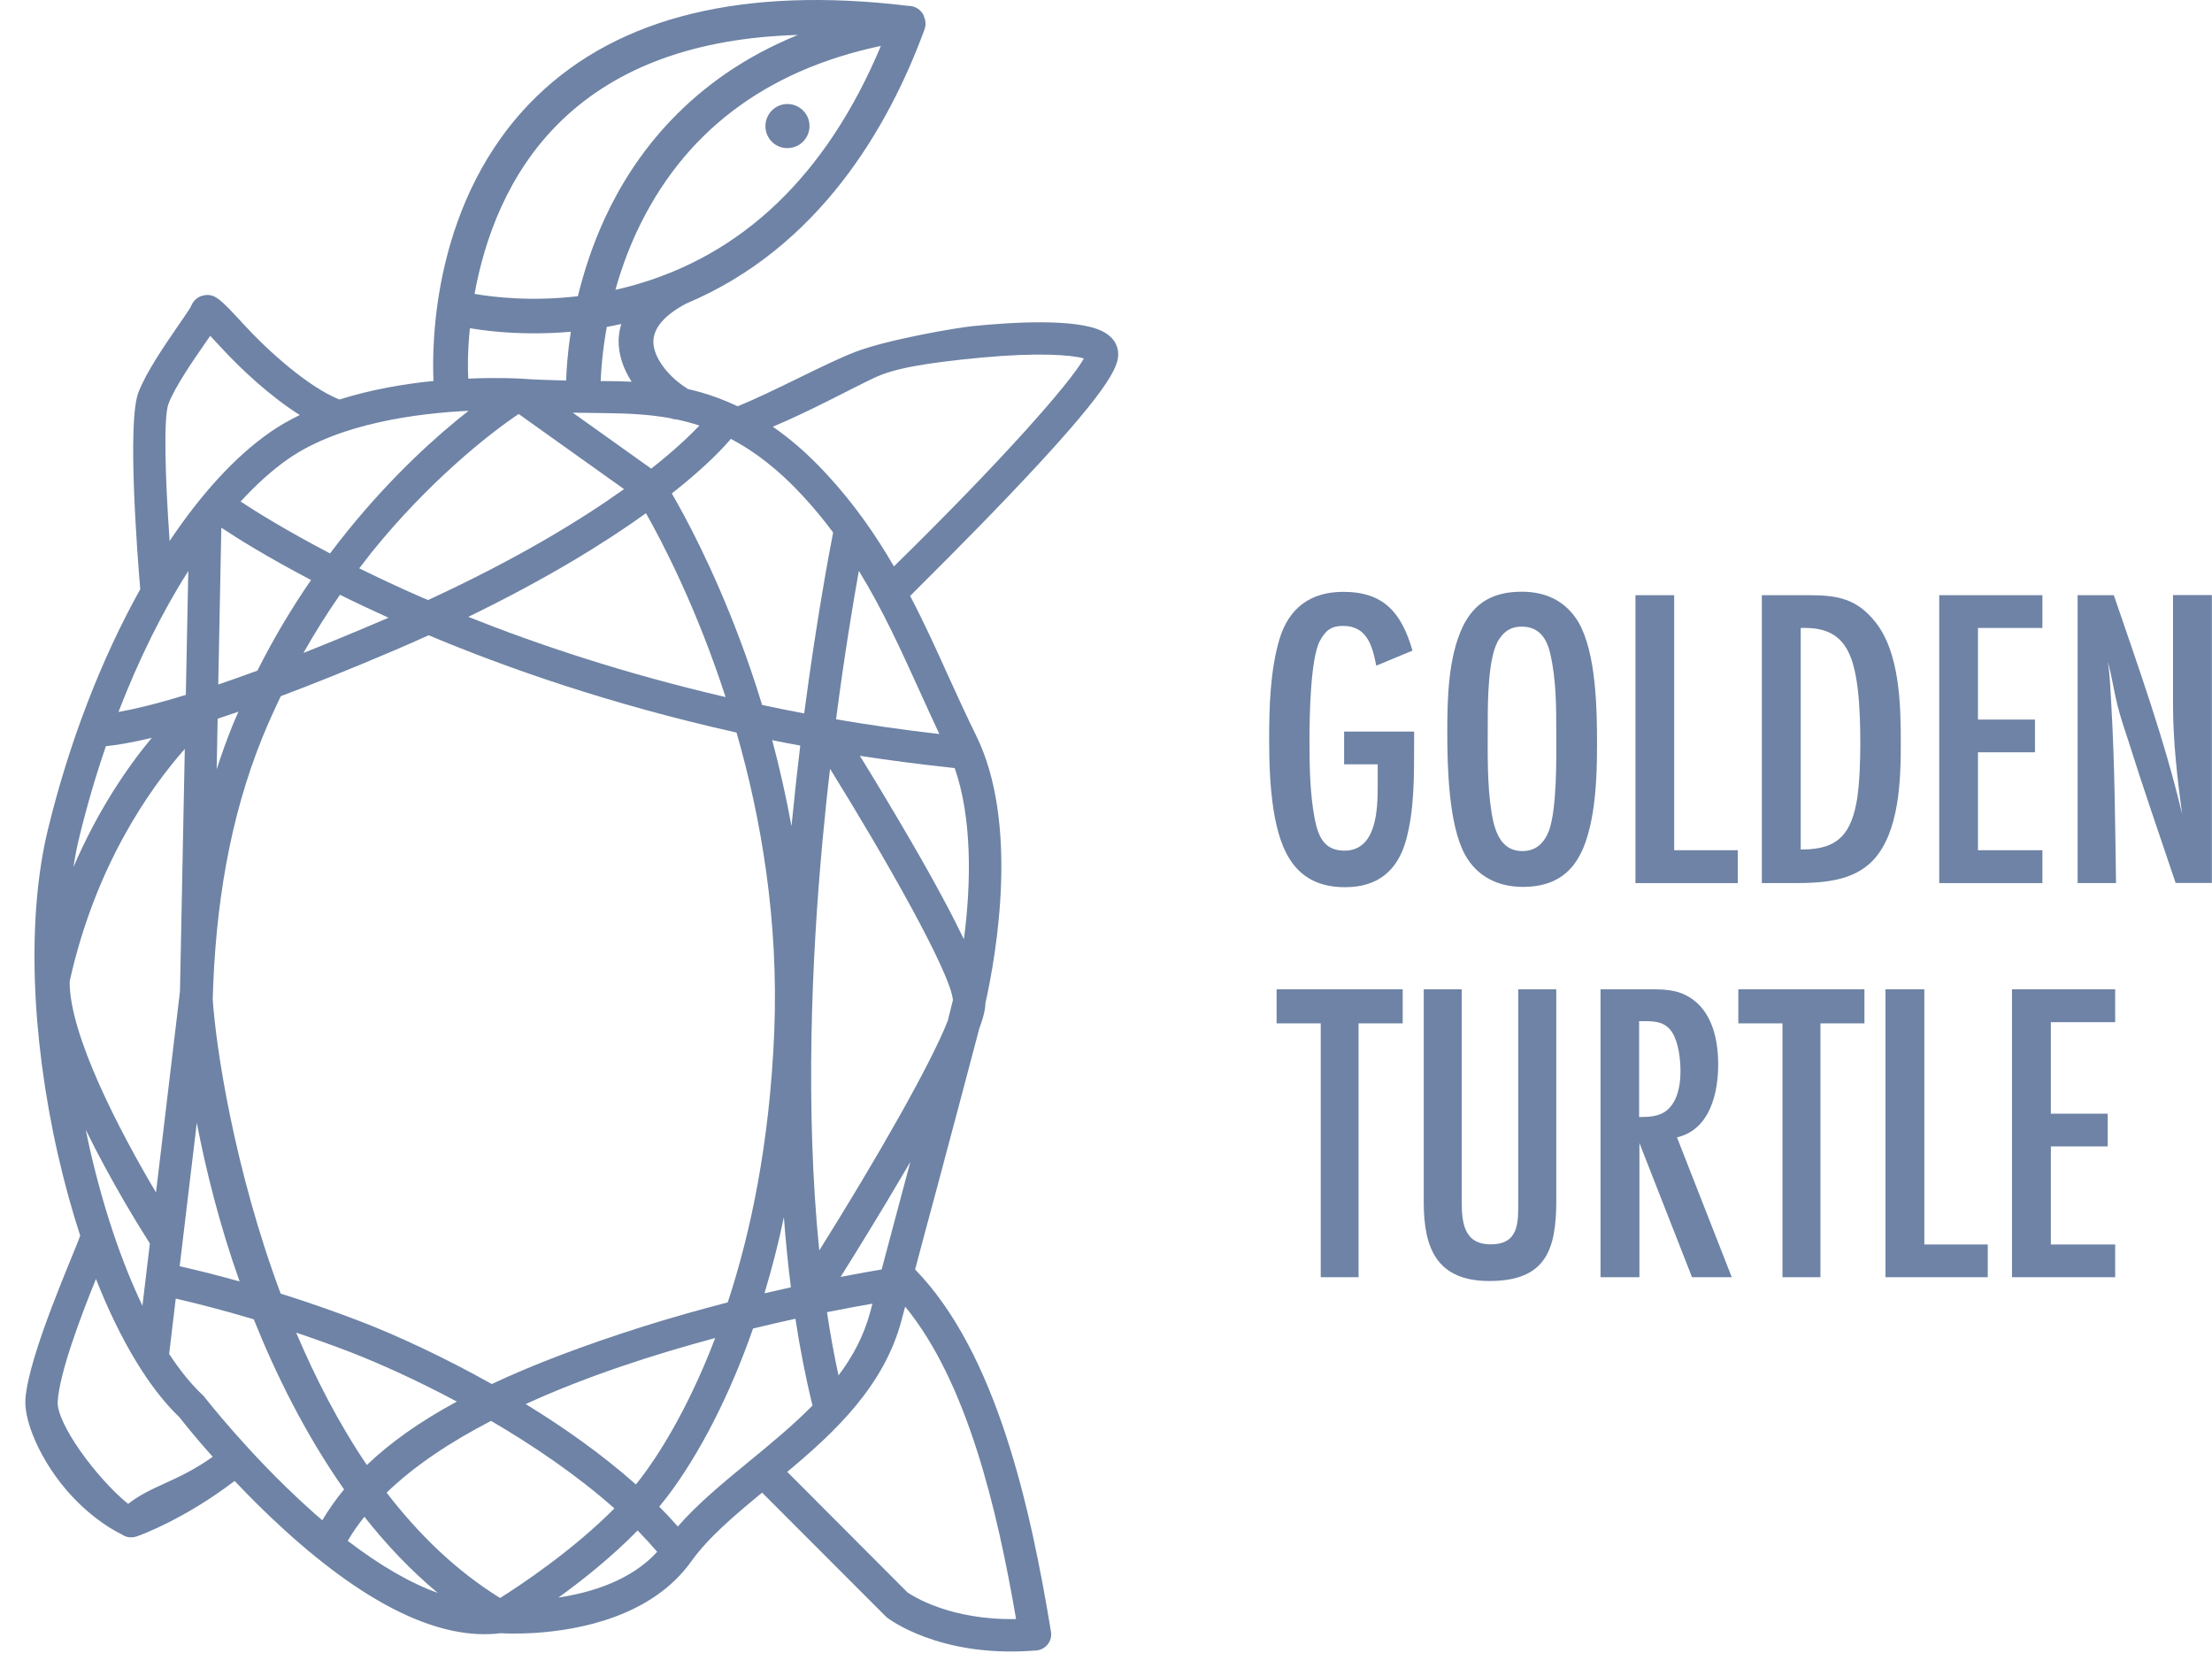
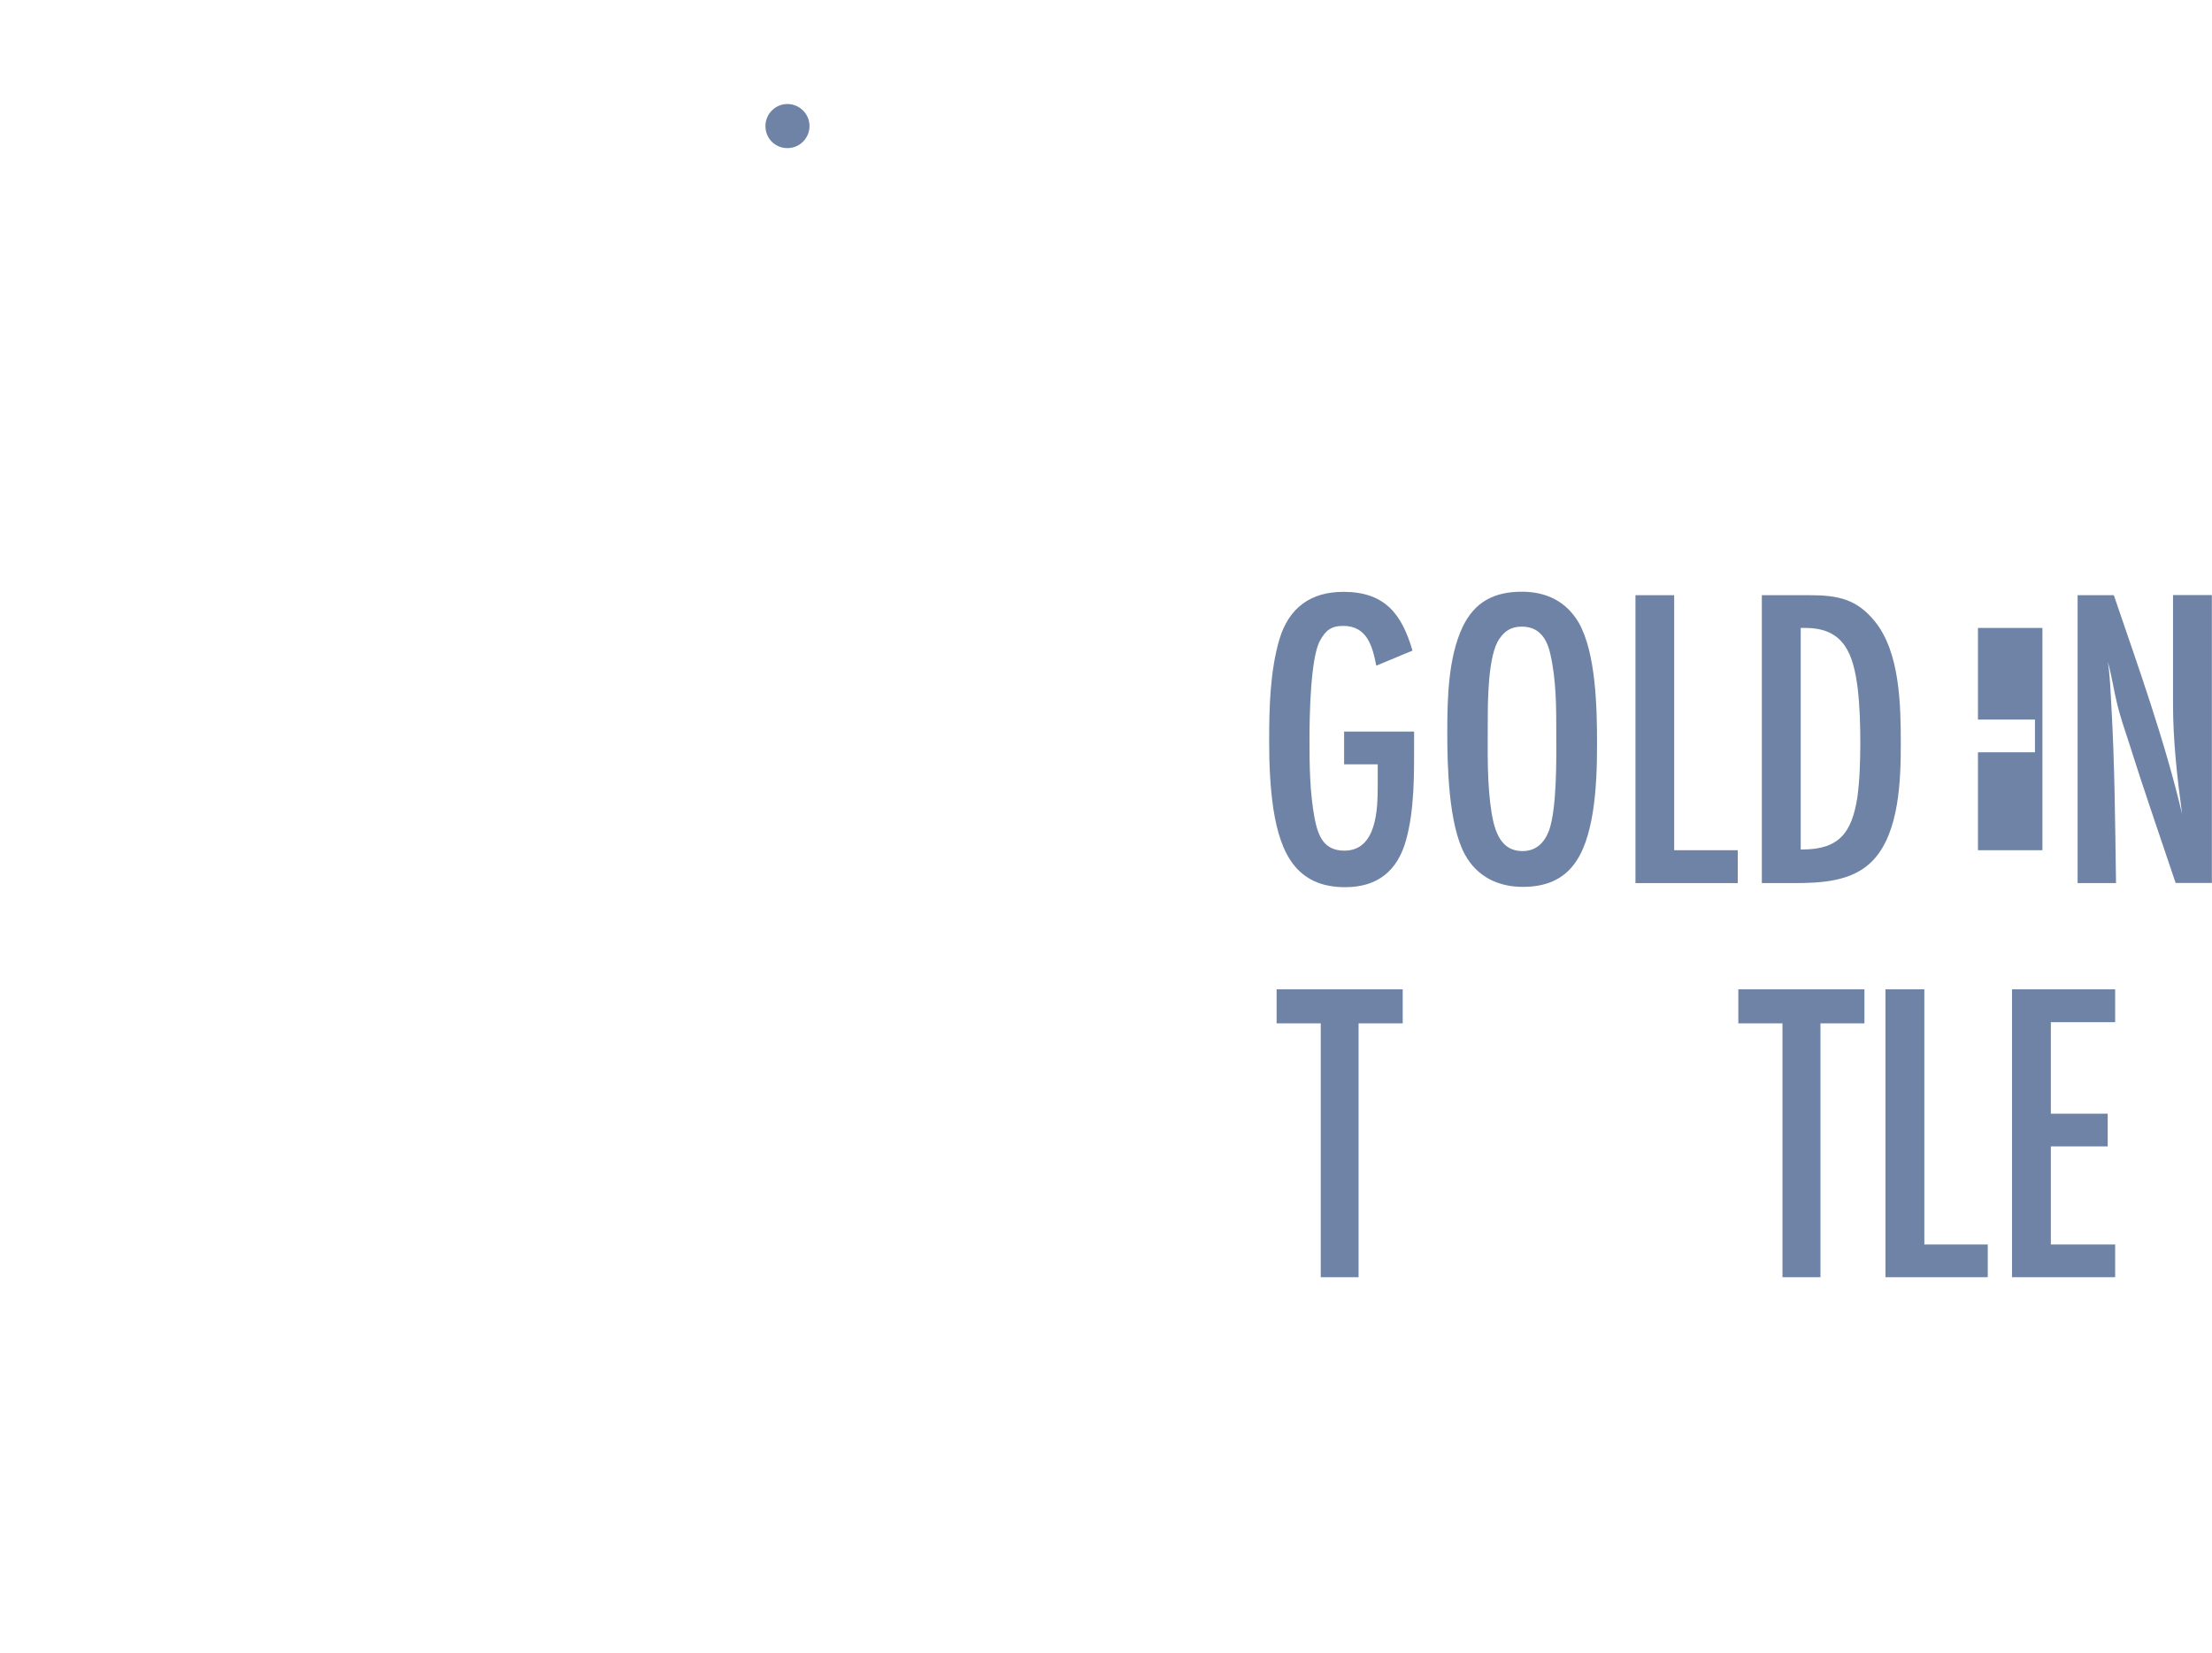
<svg xmlns="http://www.w3.org/2000/svg" width="87" height="65" viewBox="0 0 87 65" fill="none">
  <path d="M31.027 5.822C31.504 5.794 31.866 5.38 31.837 4.903C31.808 4.426 31.394 4.064 30.917 4.092C30.44 4.121 30.078 4.535 30.107 5.012C30.136 5.495 30.544 5.857 31.027 5.822Z" fill="#6E83A5" />
-   <path d="M39.721 19.448C43.658 15.321 43.98 14.431 43.98 13.925C43.98 13.701 43.894 13.293 43.348 13.023C42.302 12.505 39.704 12.678 38.245 12.827C37.612 12.89 34.877 13.356 33.612 13.85C32.354 14.344 30.417 15.413 29.009 15.977C28.343 15.661 27.693 15.442 27.049 15.298C27.026 15.281 27.003 15.258 26.98 15.247C26.325 14.833 25.67 14.063 25.699 13.396C25.722 12.873 26.153 12.385 26.98 11.942C32.216 9.747 34.963 4.977 36.365 1.149V1.144C36.371 1.132 36.371 1.115 36.377 1.103C36.383 1.086 36.383 1.075 36.388 1.057C36.394 1.04 36.394 1.023 36.4 1.011V1.006C36.4 0.994 36.4 0.988 36.4 0.983C36.4 0.965 36.4 0.948 36.4 0.925C36.4 0.908 36.4 0.897 36.4 0.879C36.4 0.868 36.394 0.856 36.394 0.845C36.394 0.833 36.394 0.828 36.394 0.816C36.394 0.805 36.388 0.793 36.383 0.782C36.377 0.77 36.377 0.759 36.377 0.747C36.371 0.736 36.371 0.73 36.365 0.718C36.36 0.695 36.348 0.672 36.337 0.644C36.342 0.632 36.342 0.626 36.337 0.621C36.331 0.615 36.331 0.609 36.325 0.603C36.314 0.575 36.296 0.546 36.279 0.517C36.153 0.339 35.952 0.23 35.722 0.23C29.274 -0.546 24.36 0.644 21.124 3.776C16.969 7.793 16.986 13.626 17.05 14.982C15.906 15.097 14.601 15.316 13.349 15.712C12.142 15.229 10.561 13.821 9.602 12.775C8.671 11.764 8.447 11.523 7.998 11.62C7.774 11.666 7.596 11.827 7.516 12.04C7.464 12.149 7.211 12.511 7.01 12.804C6.475 13.58 5.745 14.643 5.441 15.442C4.998 16.62 5.401 21.793 5.516 23.172C4.004 25.884 2.728 29.149 1.884 32.626C1.062 36.011 1.205 40.671 2.28 45.413C2.533 46.522 2.826 47.585 3.154 48.591C2.975 49.154 1.102 53.297 0.998 55.05C0.947 56.01 1.74 57.791 3.085 59.102C4.004 59.998 4.751 60.314 4.791 60.343C4.912 60.429 5.056 60.47 5.2 60.458C5.257 60.452 5.314 60.441 5.372 60.424C5.556 60.36 7.257 59.74 9.228 58.24C9.809 58.855 10.481 59.527 11.217 60.194C14.492 63.165 17.343 64.521 19.693 64.228C19.877 64.24 20.366 64.257 21.032 64.217C22.756 64.107 25.624 63.584 27.182 61.412C27.854 60.47 28.877 59.602 29.975 58.7L34.831 63.561C34.848 63.579 34.871 63.596 34.888 63.613C34.969 63.676 36.917 65.153 40.503 64.924C40.589 64.918 40.675 64.912 40.762 64.906C40.94 64.889 41.101 64.803 41.21 64.665C41.319 64.527 41.365 64.349 41.336 64.171C40.526 59.234 39.181 53.2 35.992 49.924C36.25 48.947 36.515 47.958 36.779 46.987C37.48 44.355 38.147 41.867 38.515 40.453C38.722 39.89 38.756 39.62 38.756 39.459C39.199 37.47 40.084 32.338 38.383 28.907C38.015 28.16 37.67 27.401 37.302 26.597C36.831 25.551 36.348 24.488 35.796 23.436C36.325 22.902 38.032 21.224 39.721 19.448ZM28.745 17.258C29.664 17.741 30.607 18.453 31.578 19.505C32.009 19.971 32.406 20.453 32.768 20.942C32.641 21.591 32.124 24.292 31.63 28.057C31.067 27.953 30.515 27.838 29.975 27.723C29.682 26.764 29.377 25.884 29.084 25.108C28.038 22.333 26.969 20.344 26.423 19.407C27.848 18.287 28.538 17.505 28.745 17.258ZM25.21 52.194C22.917 52.924 20.981 53.659 19.343 54.429C17.418 53.349 15.573 52.504 14.205 51.976C13.079 51.544 12.01 51.177 11.038 50.872C9.211 45.97 8.493 41.2 8.366 39.292C8.47 35.66 9.021 32.189 10.337 28.959C10.556 28.424 10.797 27.896 11.044 27.378C12.326 26.896 13.803 26.304 15.515 25.574C15.975 25.379 16.423 25.177 16.86 24.982C19.883 26.252 23.981 27.695 28.969 28.809C29.929 32.148 30.63 36.183 30.452 40.579C30.273 44.959 29.521 48.487 28.624 51.217C27.544 51.499 26.389 51.82 25.21 52.194ZM28.13 52.619C27.009 55.562 25.791 57.361 25.228 58.102C25.159 58.194 25.084 58.286 25.009 58.378C23.699 57.211 22.188 56.142 20.676 55.217C23.096 54.108 25.756 53.257 28.13 52.619ZM17.969 55.119C16.521 55.901 15.36 56.723 14.429 57.613C13.326 55.987 12.412 54.205 11.648 52.407C12.326 52.636 13.038 52.889 13.774 53.171C14.9 53.608 16.389 54.274 17.969 55.119ZM9.424 50.395C8.441 50.119 7.63 49.924 7.067 49.797L7.74 44.154C8.096 46.005 8.63 48.16 9.424 50.395ZM16.837 23.597C16.757 23.563 16.671 23.528 16.59 23.494C15.694 23.103 14.877 22.718 14.13 22.35C14.291 22.137 14.452 21.93 14.619 21.718C16.831 18.977 19.193 17.086 20.4 16.281L24.544 19.235C22.837 20.453 20.349 21.976 16.837 23.597ZM25.406 20.183C26.061 21.338 27.4 23.907 28.538 27.413C24.504 26.476 21.096 25.327 18.418 24.258C21.532 22.747 23.802 21.338 25.406 20.183ZM15.28 24.292C15.194 24.333 15.107 24.367 15.015 24.407C13.883 24.89 12.866 25.31 11.935 25.677C12.377 24.896 12.854 24.131 13.372 23.39C13.958 23.683 14.596 23.982 15.28 24.292ZM10.125 26.373C9.567 26.58 9.056 26.758 8.584 26.919L8.705 20.752C9.309 21.155 10.492 21.896 12.234 22.81C11.447 23.953 10.74 25.143 10.125 26.373ZM9.378 27.988C9.309 28.143 9.24 28.298 9.176 28.453C8.935 29.045 8.717 29.649 8.521 30.258L8.561 28.264C8.82 28.177 9.09 28.085 9.378 27.988ZM30.831 47.867C30.9 48.792 30.992 49.717 31.107 50.625C30.773 50.7 30.429 50.78 30.067 50.861C30.36 49.889 30.618 48.889 30.831 47.867ZM30.371 29.108C30.733 29.183 31.101 29.252 31.475 29.321C31.354 30.321 31.239 31.384 31.13 32.488C30.911 31.292 30.653 30.16 30.371 29.108ZM26.377 16.448C26.452 16.477 26.526 16.494 26.607 16.494C26.906 16.557 27.21 16.637 27.509 16.735C27.187 17.074 26.584 17.666 25.613 18.43L22.527 16.229C22.906 16.235 23.343 16.241 23.848 16.247C24.688 16.258 25.526 16.293 26.377 16.448ZM24.843 15.011C24.509 14.994 24.182 14.988 23.854 14.988C23.774 14.988 23.699 14.988 23.624 14.988C23.642 14.574 23.693 13.81 23.866 12.856C24.055 12.822 24.245 12.787 24.435 12.741C24.371 12.954 24.343 13.155 24.331 13.339C24.314 13.942 24.521 14.517 24.843 15.011ZM34.647 1.805C32.509 6.896 29.182 10.08 24.751 11.264C24.567 11.316 24.383 11.356 24.205 11.396C24.406 10.678 24.676 9.908 25.038 9.126C26.854 5.23 30.078 2.77 34.647 1.805ZM22.078 4.747C24.285 2.615 27.406 1.488 31.383 1.374C27.153 3.092 24.935 6.092 23.785 8.592C23.291 9.666 22.958 10.712 22.728 11.649C20.906 11.862 19.412 11.689 18.665 11.557C19.05 9.442 19.958 6.793 22.078 4.747ZM18.481 12.908C19.038 13 19.912 13.109 20.998 13.109C21.446 13.109 21.935 13.092 22.452 13.046C22.32 13.89 22.279 14.563 22.268 14.965C20.992 14.936 20.492 14.89 20.486 14.89H20.469C20.377 14.885 19.573 14.839 18.418 14.89C18.395 14.528 18.389 13.821 18.481 12.908ZM18.429 16.155C17.205 17.114 15.452 18.678 13.671 20.879C13.435 21.172 13.205 21.465 12.981 21.764C11.263 20.867 10.073 20.126 9.464 19.724C10.079 19.051 10.705 18.488 11.337 18.046C13.366 16.637 16.441 16.252 18.429 16.155ZM6.625 15.885C6.872 15.229 7.579 14.201 8.05 13.523C8.13 13.408 8.205 13.299 8.268 13.207C8.395 13.339 8.533 13.488 8.665 13.632C9.498 14.54 10.648 15.603 11.791 16.321C11.377 16.523 10.981 16.747 10.613 17.005C9.245 17.959 7.906 19.43 6.671 21.275C6.493 18.729 6.429 16.413 6.625 15.885ZM7.406 22.453L7.309 27.327C6.096 27.7 5.245 27.896 4.659 27.999C5.452 25.942 6.383 24.062 7.406 22.453ZM3.119 32.924C3.418 31.695 3.769 30.499 4.165 29.344C4.59 29.304 5.171 29.206 5.97 29.016C5.033 30.143 3.866 31.827 2.889 34.097C2.952 33.689 3.027 33.292 3.119 32.924ZM2.74 38.591C3.757 34.011 5.912 30.988 7.268 29.453L7.079 38.982L6.136 46.895C4.717 44.51 2.717 40.683 2.74 38.591ZM5.895 48.901L5.602 51.349C4.774 49.619 4.056 47.487 3.521 45.131C3.47 44.895 3.418 44.66 3.372 44.43C4.401 46.527 5.544 48.355 5.895 48.901ZM5.039 59.142C3.774 58.113 2.223 55.975 2.269 55.125C2.332 54.016 3.159 51.809 3.774 50.297C4.717 52.688 5.86 54.596 7.062 55.74C7.188 55.901 7.653 56.493 8.366 57.291C6.975 58.28 5.97 58.412 5.039 59.142ZM12.676 59.786C12.481 59.619 12.28 59.447 12.084 59.263C9.768 57.165 8.05 54.947 8.033 54.929L8.004 54.889L7.964 54.855C7.516 54.435 7.079 53.895 6.653 53.246L6.912 51.068C7.625 51.234 8.699 51.499 9.981 51.884C10.82 53.975 11.981 56.361 13.533 58.573C13.211 58.958 12.929 59.366 12.676 59.786ZM13.676 60.596C13.866 60.268 14.09 59.952 14.331 59.648C15.188 60.734 16.148 61.751 17.216 62.642C16.148 62.263 14.958 61.573 13.676 60.596ZM19.67 62.843C17.946 61.78 16.469 60.343 15.205 58.7C16.314 57.631 17.734 56.694 19.314 55.878C21.004 56.866 22.716 58.033 24.165 59.32C22.509 60.992 20.446 62.355 19.67 62.843ZM21.963 62.826C22.912 62.142 24.061 61.228 25.078 60.188C25.348 60.464 25.607 60.745 25.848 61.027C24.825 62.153 23.256 62.63 21.963 62.826ZM29.446 57.487C28.417 58.332 27.434 59.142 26.659 60.033C26.429 59.768 26.182 59.504 25.929 59.251C26.032 59.125 26.136 58.998 26.233 58.872C27.515 57.188 28.716 54.838 29.618 52.246C30.205 52.102 30.762 51.976 31.285 51.861C31.463 53.033 31.687 54.177 31.957 55.274C31.181 56.062 30.308 56.78 29.446 57.487ZM39.963 63.671C37.377 63.722 35.9 62.763 35.693 62.625L30.963 57.883C32.842 56.315 34.773 54.504 35.457 51.924C35.503 51.746 35.555 51.568 35.601 51.384C38.043 54.361 39.222 59.355 39.963 63.671ZM34.314 51.269C34.285 51.378 34.256 51.487 34.227 51.596C33.98 52.522 33.544 53.343 32.98 54.09C32.802 53.28 32.653 52.447 32.526 51.602C33.245 51.458 33.854 51.349 34.314 51.269ZM33.061 50.217C33.647 49.28 34.63 47.7 35.601 46.039C35.67 45.918 35.739 45.803 35.808 45.688C35.722 46.005 35.635 46.326 35.549 46.648C35.262 47.728 34.963 48.843 34.676 49.924C34.325 49.981 33.773 50.079 33.061 50.217ZM37.371 39.769C37.342 39.878 37.308 40.005 37.279 40.137C36.624 41.821 34.475 45.585 32.222 49.177C31.659 43.579 31.929 37.631 32.348 33.091C32.44 32.103 32.538 31.149 32.647 30.235C34.814 33.723 37.388 38.252 37.48 39.332C37.44 39.476 37.406 39.625 37.371 39.769ZM37.549 30.206C38.216 32.108 38.216 34.637 37.911 36.936C37.48 36.039 36.831 34.809 35.842 33.102C35.101 31.827 34.36 30.597 33.819 29.723C35.02 29.907 36.262 30.068 37.549 30.206ZM36.141 27.114C36.417 27.718 36.676 28.292 36.946 28.867C35.544 28.706 34.187 28.511 32.883 28.287C33.21 25.758 33.555 23.712 33.779 22.448C34.716 23.976 35.434 25.557 36.141 27.114ZM35.158 22.275C34.44 21.034 33.59 19.81 32.509 18.643C31.791 17.867 31.09 17.258 30.394 16.781C31.773 16.212 33.595 15.229 34.377 14.862C35.158 14.494 36.308 14.281 38.595 14.063C40.825 13.856 42.135 13.954 42.63 14.097C42.089 15.074 39.337 18.183 35.158 22.275Z" fill="#6E83A5" />
  <path d="M55.63 28.77H52.865V30.057H54.187V30.89C54.187 31.81 54.153 33.453 52.877 33.453C52.061 33.453 51.842 32.873 51.704 32.177C51.515 31.16 51.503 30.108 51.503 29.074C51.503 28.206 51.538 25.902 51.911 25.206C52.13 24.798 52.354 24.614 52.825 24.614C53.773 24.614 53.98 25.413 54.13 26.178L55.555 25.586C55.13 24.126 54.451 23.275 52.836 23.275C51.549 23.275 50.699 23.902 50.325 25.126C49.952 26.384 49.917 27.827 49.917 29.131C49.917 30.034 49.952 30.948 50.089 31.85C50.359 33.528 50.974 34.89 52.905 34.89C54.164 34.89 54.957 34.264 55.296 33.057C55.635 31.85 55.618 30.459 55.618 29.218V28.77H55.63Z" fill="#6E83A5" />
  <path d="M59.86 23.27C58.773 23.27 58.009 23.66 57.532 24.643C56.957 25.85 56.923 27.476 56.923 28.804C56.923 30.143 56.975 32.436 57.618 33.608C58.095 34.476 58.923 34.878 59.894 34.878C61.779 34.878 62.371 33.608 62.647 31.942C62.785 31.062 62.813 30.177 62.813 29.275C62.813 27.884 62.779 25.677 62.084 24.471C61.589 23.643 60.808 23.27 59.86 23.27ZM60.928 32.654C60.739 33.149 60.417 33.47 59.877 33.47C59.026 33.47 58.791 32.689 58.67 31.993C58.48 30.821 58.515 29.603 58.515 28.413C58.515 27.614 58.515 25.764 58.974 25.12C59.193 24.798 59.452 24.643 59.854 24.643C60.532 24.643 60.837 25.103 60.974 25.712C61.21 26.729 61.21 27.815 61.21 28.85C61.216 29.838 61.233 31.792 60.928 32.654Z" fill="#6E83A5" />
  <path d="M65.847 23.407H64.324V34.729H68.347V33.436H65.847V23.407Z" fill="#6E83A5" />
  <path d="M73.743 24.442C73.031 23.557 72.283 23.407 71.18 23.407H69.295V34.729H70.536C71.622 34.729 72.875 34.677 73.674 33.827C74.709 32.723 74.76 30.654 74.76 29.229C74.76 27.735 74.726 25.648 73.743 24.442ZM73.048 31.384C72.829 32.74 72.335 33.407 70.893 33.407H70.824V24.695H71.013C72.559 24.695 72.898 25.764 73.065 27.074C73.151 27.804 73.168 28.551 73.168 29.281C73.163 29.976 73.145 30.689 73.048 31.384Z" fill="#6E83A5" />
-   <path d="M80.33 33.436H77.795V29.585H80.037V28.298H77.795V24.695H80.33V23.407H76.272V34.729H80.33V33.436Z" fill="#6E83A5" />
+   <path d="M80.33 33.436H77.795V29.585H80.037V28.298H77.795V24.695H80.33V23.407V34.729H80.33V33.436Z" fill="#6E83A5" />
  <path d="M85.467 23.407V27.7C85.467 29.143 85.633 30.585 85.823 32.01C85.128 29.074 84.11 26.258 83.139 23.407H81.714V34.729H83.225C83.191 32.401 83.174 30.062 83.041 27.735C83.007 27.16 82.99 26.579 82.903 26.022C83.059 26.579 83.139 27.16 83.277 27.717C83.398 28.194 83.547 28.648 83.702 29.108C84.294 30.993 84.944 32.861 85.57 34.723H86.995V23.401H85.467V23.407Z" fill="#6E83A5" />
  <path d="M50.21 40.245H51.946V50.228H53.434V40.245H55.17V38.906H50.21V40.245Z" fill="#6E83A5" />
-   <path d="M59.715 47.222C59.715 48.073 59.75 48.935 58.629 48.935C57.56 48.935 57.491 48.05 57.491 47.222V38.906H55.997V47.274C55.997 49.09 56.509 50.377 58.578 50.377C60.784 50.377 61.21 49.17 61.21 47.222V38.906H59.715V47.222Z" fill="#6E83A5" />
-   <path d="M67.578 41.86C67.578 40.964 67.376 39.906 66.612 39.331C66.1 38.941 65.578 38.906 64.968 38.906H62.951V50.228H64.48V44.952L66.549 50.228H68.112L65.957 44.728C67.267 44.423 67.578 42.964 67.578 41.86ZM64.468 43.929V40.159H64.721C65.164 40.159 65.537 40.211 65.79 40.636C66.026 41.044 66.095 41.67 66.095 42.13C66.095 42.659 65.991 43.303 65.566 43.659C65.267 43.912 64.859 43.929 64.468 43.929Z" fill="#6E83A5" />
  <path d="M68.37 40.245H70.106V50.228H71.6V40.245H73.33V38.906H68.37V40.245Z" fill="#6E83A5" />
  <path d="M75.686 38.906H74.157V50.228H78.18V48.941H75.686V38.906Z" fill="#6E83A5" />
  <path d="M79.134 50.228H83.191V48.941H80.662V45.084H82.898V43.797H80.662V40.199H83.191V38.906H79.134V50.228Z" fill="#6E83A5" />
</svg>